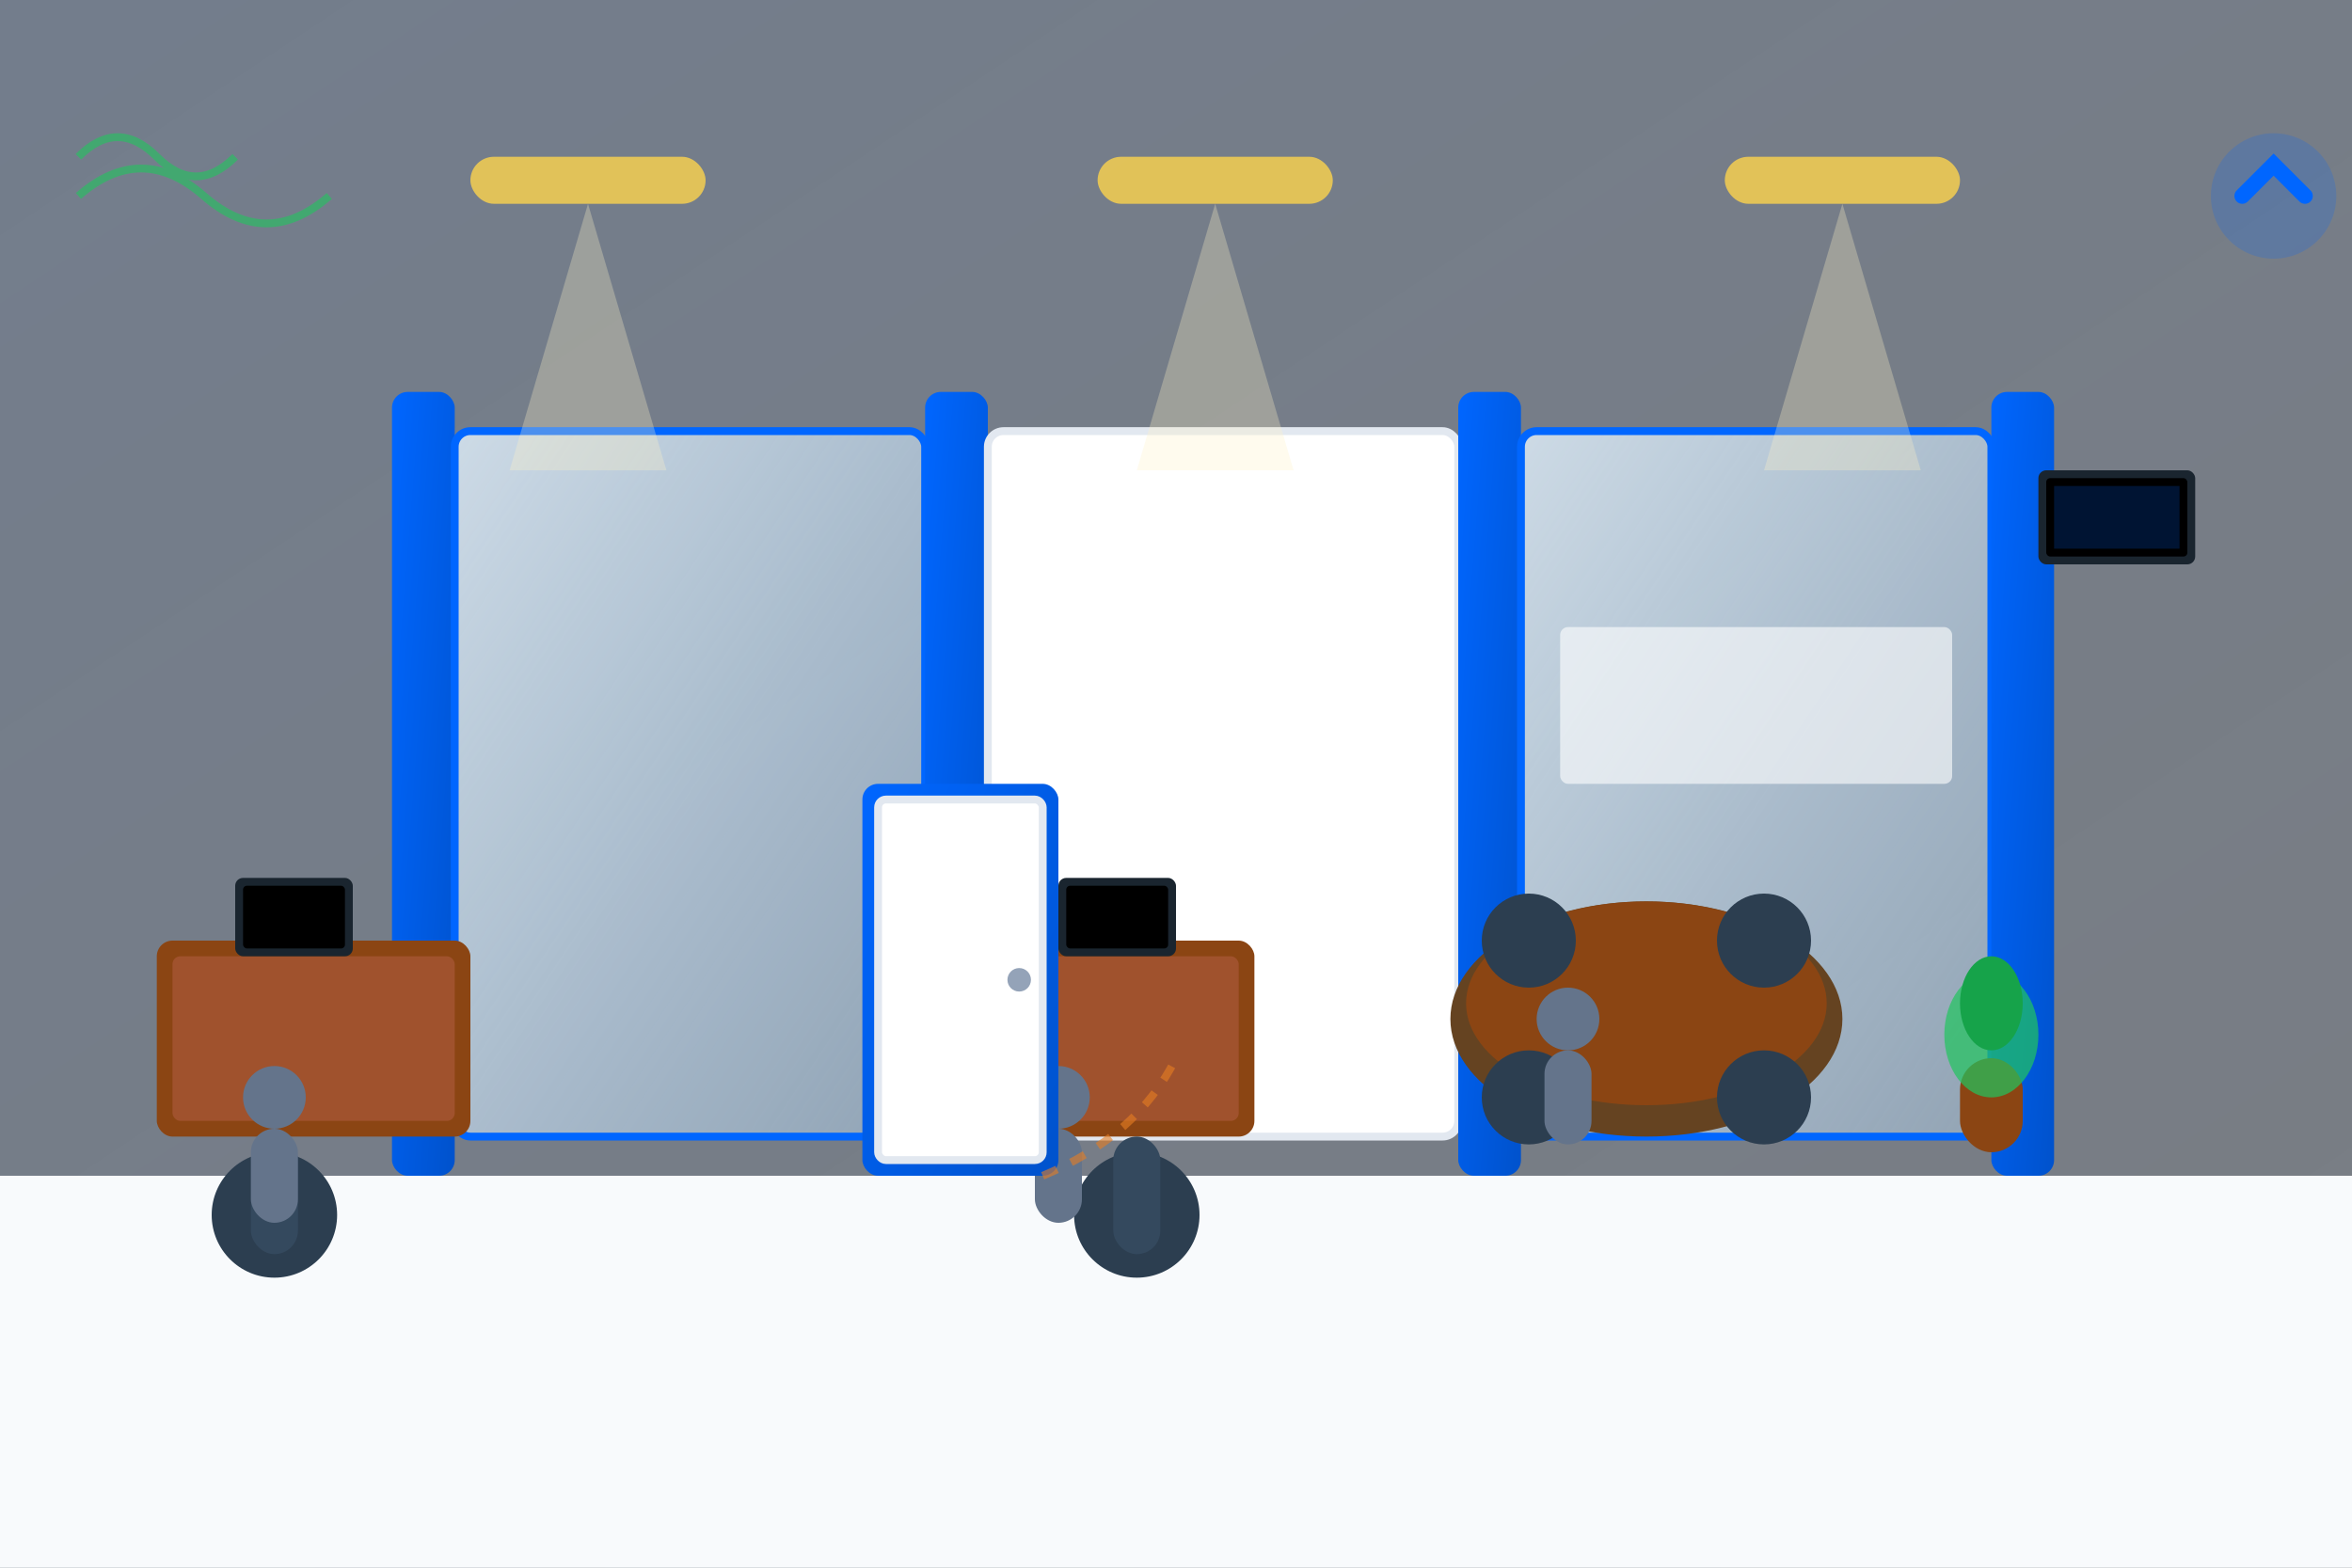
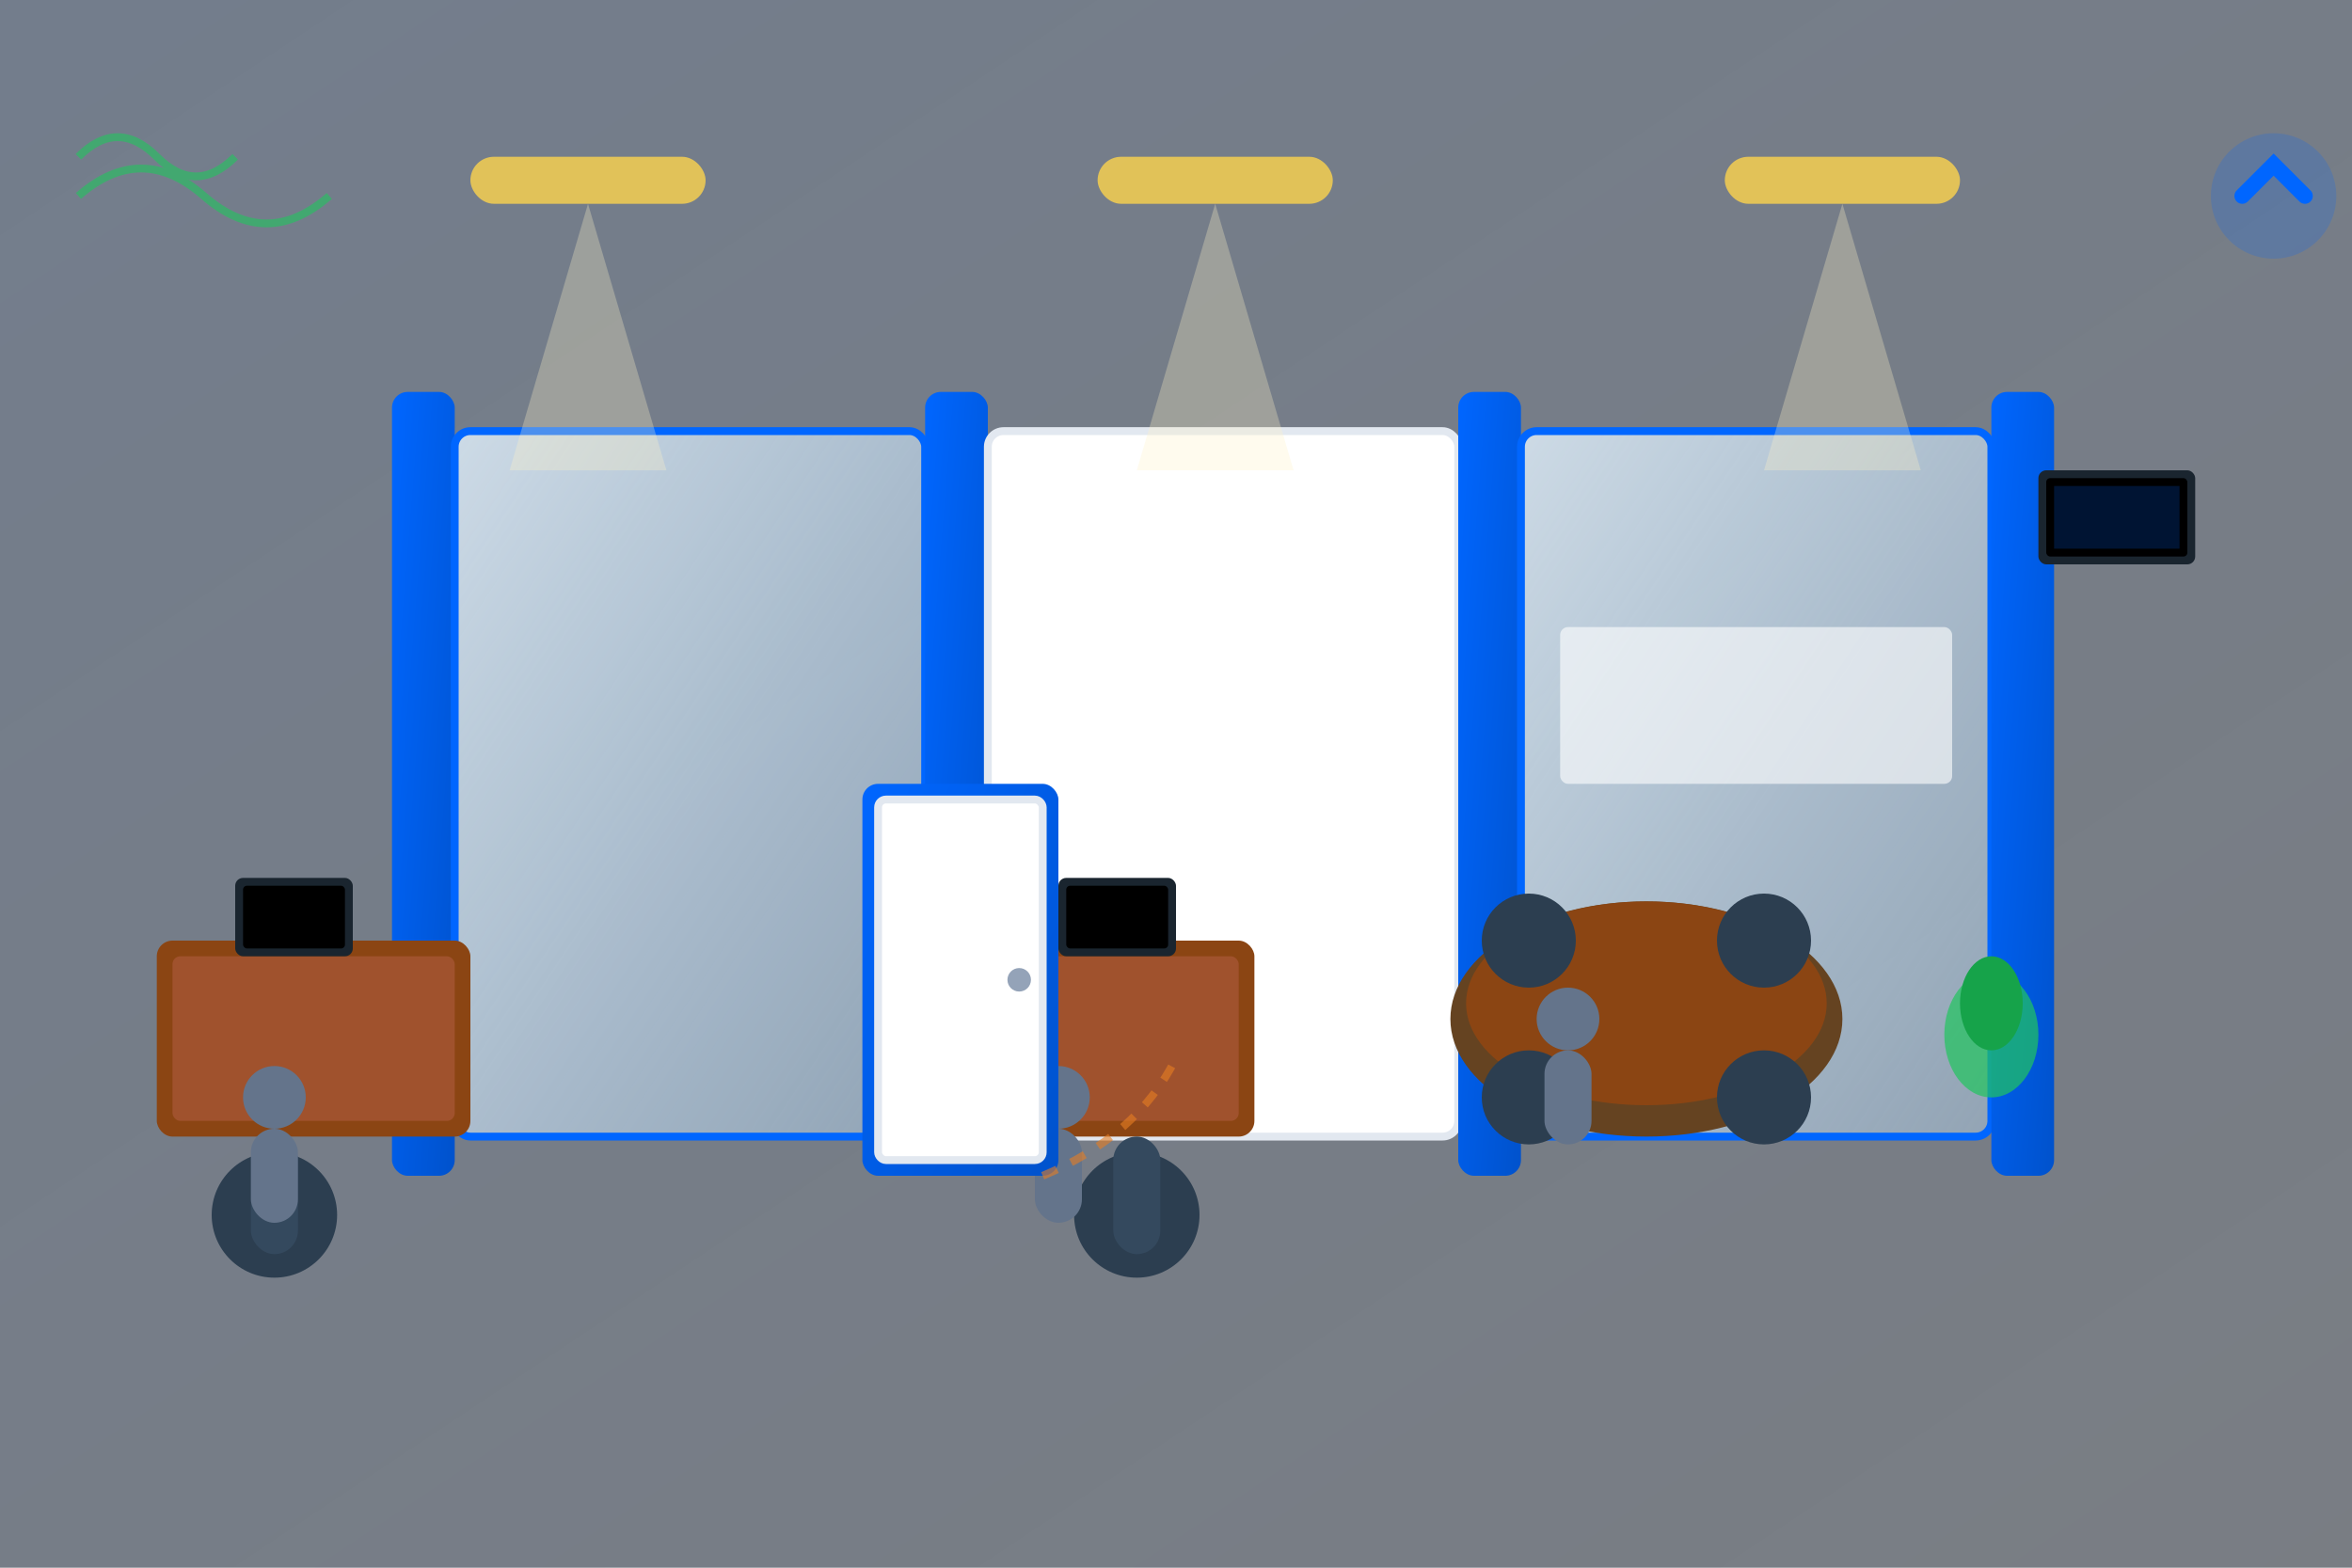
<svg xmlns="http://www.w3.org/2000/svg" width="300" height="200" viewBox="0 0 300 200" fill="none">
  <rect x="0" y="0" width="300" height="200" fill="#808080" stroke="none" />
  <defs>
    <linearGradient id="officeGradient" x1="0%" y1="0%" x2="100%" y2="100%">
      <stop offset="0%" style="stop-color:#0066FF;stop-opacity:0.1" />
      <stop offset="100%" style="stop-color:#0052CC;stop-opacity:0.05" />
    </linearGradient>
    <linearGradient id="glassGradient" x1="0%" y1="0%" x2="100%" y2="100%">
      <stop offset="0%" style="stop-color:#E3F2FD;stop-opacity:0.8" />
      <stop offset="100%" style="stop-color:#BBDEFB;stop-opacity:0.4" />
    </linearGradient>
    <linearGradient id="frameGradient" x1="0%" y1="0%" x2="100%" y2="100%">
      <stop offset="0%" style="stop-color:#0066FF;stop-opacity:1" />
      <stop offset="100%" style="stop-color:#0052CC;stop-opacity:1" />
    </linearGradient>
  </defs>
  <rect width="300" height="200" fill="url(#officeGradient)" />
-   <rect x="0" y="150" width="300" height="50" fill="#F8FAFC" />
  <g transform="translate(50, 50)">
    <rect x="0" y="0" width="8" height="100" fill="url(#frameGradient)" rx="2" />
    <rect x="8" y="5" width="60" height="90" fill="url(#glassGradient)" stroke="#0066FF" stroke-width="1" rx="2" />
    <rect x="68" y="0" width="8" height="100" fill="url(#frameGradient)" rx="2" />
    <rect x="76" y="5" width="60" height="90" fill="#FFFFFF" stroke="#E2E8F0" stroke-width="1" rx="2" />
    <rect x="136" y="0" width="8" height="100" fill="url(#frameGradient)" rx="2" />
    <rect x="144" y="5" width="60" height="90" fill="url(#glassGradient)" stroke="#0066FF" stroke-width="1" rx="2" />
    <rect x="149" y="30" width="50" height="20" fill="#FFFFFF" opacity="0.6" rx="1" />
    <rect x="204" y="0" width="8" height="100" fill="url(#frameGradient)" rx="2" />
  </g>
  <g transform="translate(20, 120)">
    <rect x="0" y="0" width="40" height="25" fill="#8B4513" rx="2" />
    <rect x="2" y="2" width="36" height="21" fill="#A0522D" rx="1" />
    <circle cx="15" cy="35" r="8" fill="#2C3E50" />
    <rect x="12" y="25" width="6" height="15" fill="#34495E" rx="3" />
    <rect x="10" y="-8" width="15" height="10" fill="#1A252F" rx="1" />
    <rect x="11" y="-7" width="13" height="8" fill="#000000" rx="0.5" />
  </g>
  <g transform="translate(120, 120)">
    <rect x="0" y="0" width="40" height="25" fill="#8B4513" rx="2" />
    <rect x="2" y="2" width="36" height="21" fill="#A0522D" rx="1" />
    <circle cx="25" cy="35" r="8" fill="#2C3E50" />
    <rect x="22" y="25" width="6" height="15" fill="#34495E" rx="3" />
    <rect x="15" y="-8" width="15" height="10" fill="#1A252F" rx="1" />
    <rect x="16" y="-7" width="13" height="8" fill="#000000" rx="0.5" />
  </g>
  <g transform="translate(180, 110)">
    <ellipse cx="30" cy="20" rx="25" ry="15" fill="#654321" />
    <ellipse cx="30" cy="18" rx="23" ry="13" fill="#8B4513" />
    <circle cx="15" cy="10" r="6" fill="#2C3E50" />
    <circle cx="45" cy="10" r="6" fill="#2C3E50" />
    <circle cx="15" cy="30" r="6" fill="#2C3E50" />
    <circle cx="45" cy="30" r="6" fill="#2C3E50" />
  </g>
  <g fill="#64748B">
    <circle cx="35" cy="140" r="4" />
    <rect x="32" y="144" width="6" height="12" rx="3" />
    <circle cx="135" cy="140" r="4" />
    <rect x="132" y="144" width="6" height="12" rx="3" />
    <circle cx="200" cy="130" r="4" />
    <rect x="197" y="134" width="6" height="12" rx="3" />
  </g>
  <g transform="translate(0, 20)">
    <rect x="60" y="0" width="30" height="6" fill="#FCD34D" rx="3" opacity="0.8" />
    <rect x="140" y="0" width="30" height="6" fill="#FCD34D" rx="3" opacity="0.8" />
    <rect x="220" y="0" width="30" height="6" fill="#FCD34D" rx="3" opacity="0.8" />
    <g fill="#FEF3C7" opacity="0.3">
      <polygon points="75,6 65,40 85,40" />
      <polygon points="155,6 145,40 165,40" />
      <polygon points="235,6 225,40 245,40" />
    </g>
  </g>
  <g transform="translate(110, 100)">
    <rect x="0" y="0" width="25" height="50" fill="url(#frameGradient)" rx="2" />
    <rect x="2" y="2" width="21" height="46" fill="#FFFFFF" stroke="#E2E8F0" rx="1" />
    <circle cx="20" cy="25" r="1.5" fill="#94A3B8" />
    <path d="M 23 50 Q 35 45 40 35" stroke="#E67E22" stroke-width="1" fill="none" stroke-dasharray="2,2" opacity="0.6" />
  </g>
  <g transform="translate(10, 10)">
    <g stroke="#22C55E" stroke-width="1" fill="none" opacity="0.6">
      <path d="M 0 10 Q 5 5 10 10 Q 15 15 20 10" />
      <path d="M 0 15 Q 8 8 16 15 Q 24 22 32 15" />
    </g>
    <circle cx="280" cy="15" r="8" fill="#0066FF" opacity="0.2" />
    <path d="M 276 15 L 280 11 L 284 15" stroke="#0066FF" stroke-width="2" fill="none" stroke-linecap="round" />
  </g>
  <g transform="translate(250, 120)">
-     <rect x="0" y="15" width="8" height="12" fill="#8B4513" rx="4" />
    <ellipse cx="4" cy="12" rx="6" ry="8" fill="#22C55E" opacity="0.7" />
    <ellipse cx="4" cy="8" rx="4" ry="6" fill="#16A34A" />
  </g>
  <g transform="translate(260, 60)">
    <rect x="0" y="0" width="20" height="12" fill="#1A252F" rx="1" />
    <rect x="1" y="1" width="18" height="10" fill="#000000" rx="0.5" />
    <rect x="2" y="2" width="16" height="8" fill="#0066FF" opacity="0.2" />
  </g>
</svg>